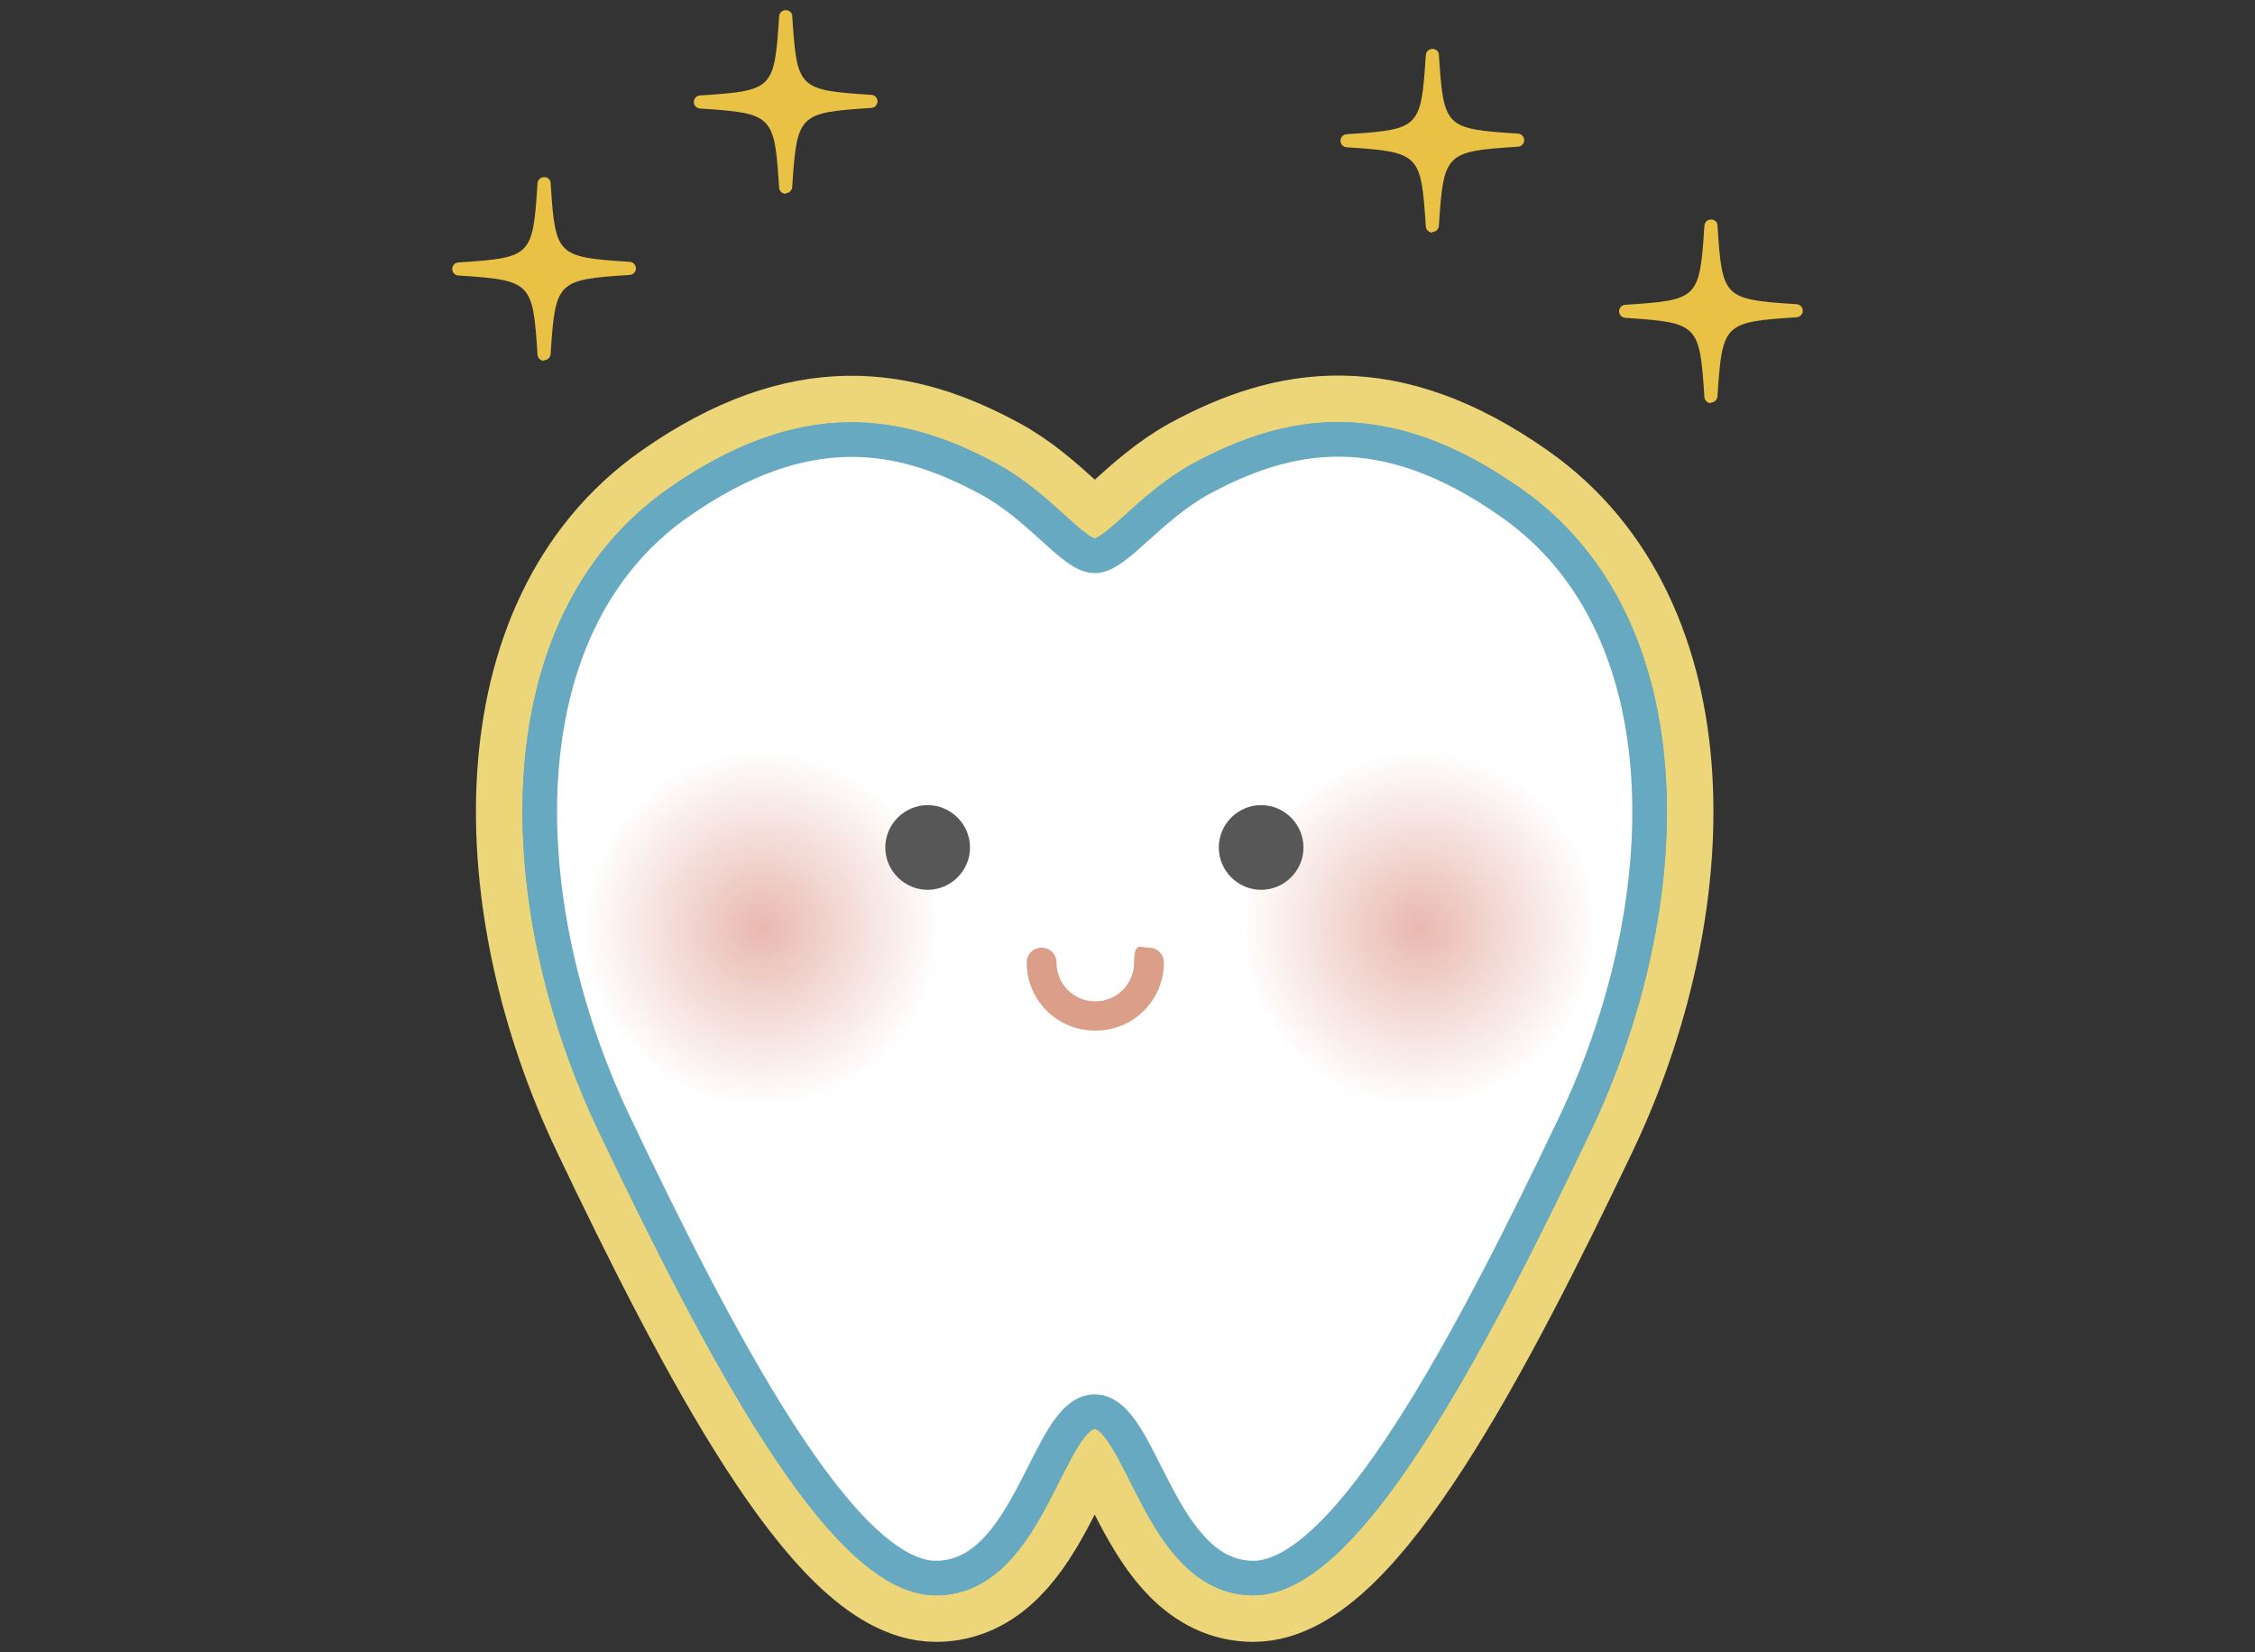
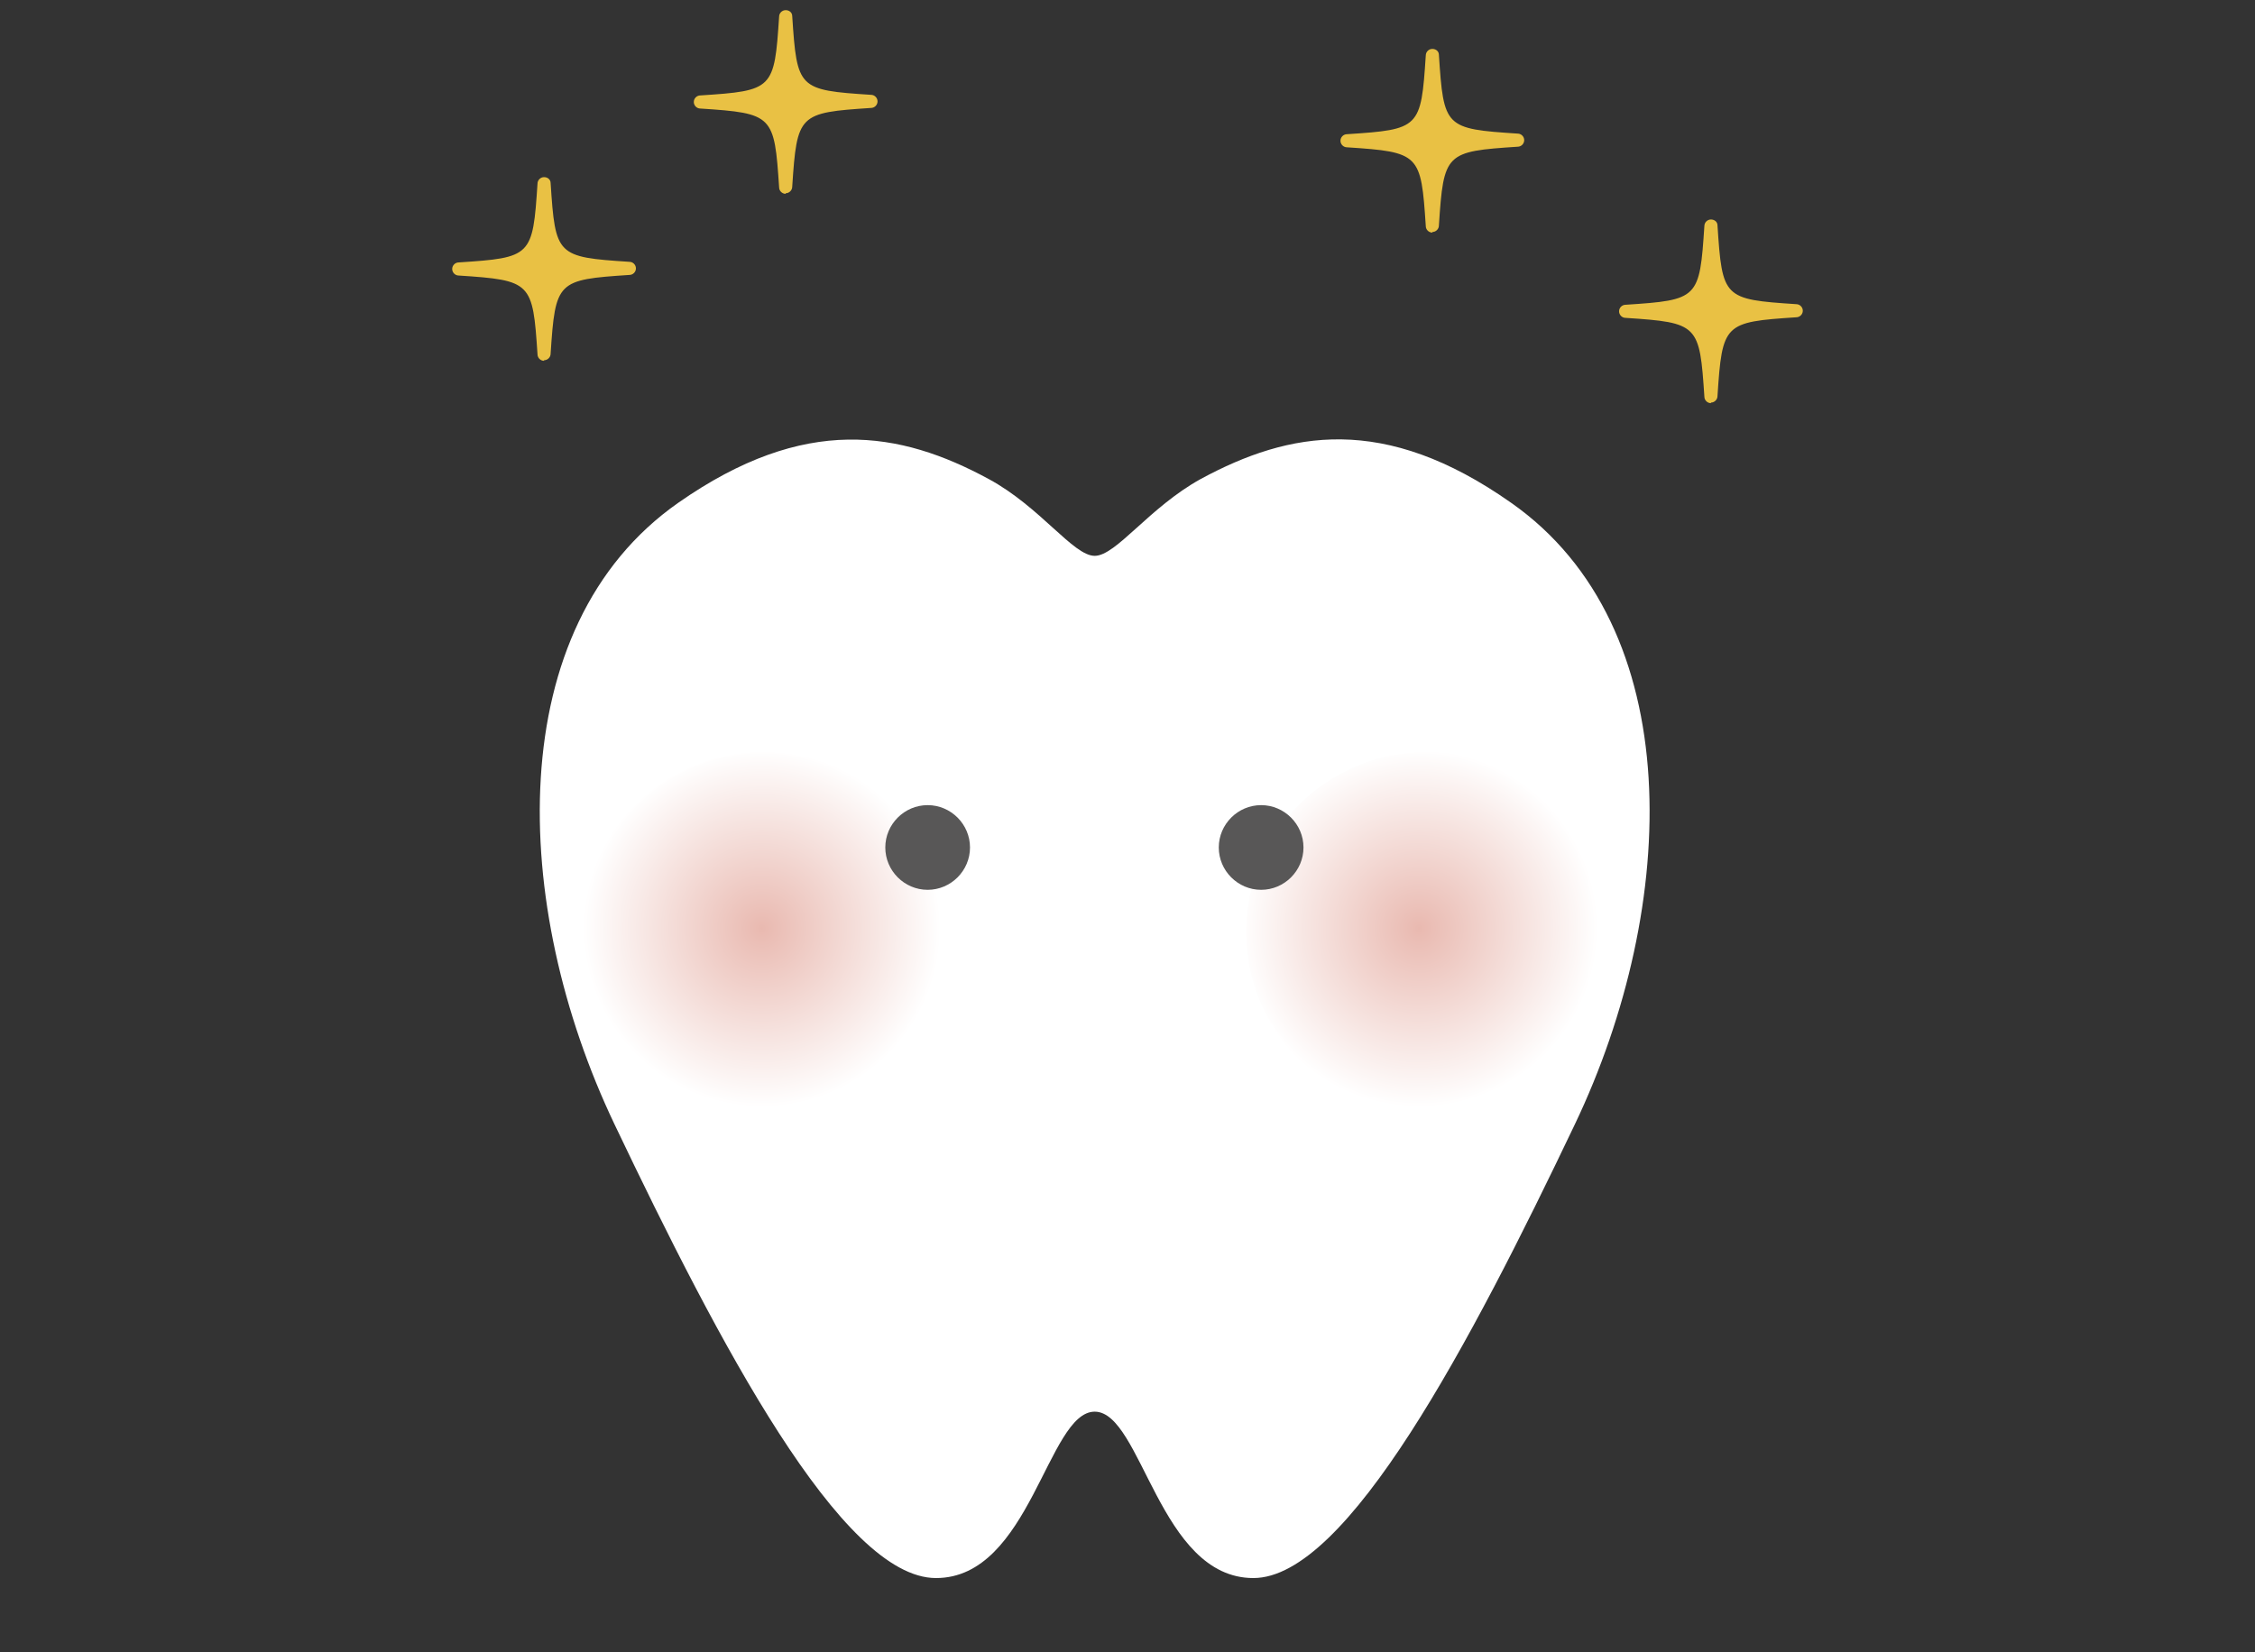
<svg xmlns="http://www.w3.org/2000/svg" xmlns:xlink="http://www.w3.org/1999/xlink" version="1.1" viewBox="0 0 378 277">
  <rect x="0" y="0" width="378" height="277" fill="#333333" stroke="none" />
  <defs>
    <style>
      .cls-1 {
        fill: url(#_名称未設定グラデーション_4-2);
      }

      .cls-2 {
        fill: #fff;
      }

      .cls-3 {
        fill: #db9e88;
      }

      .cls-4 {
        fill: url(#_名称未設定グラデーション_4);
      }

      .cls-5 {
        stroke: #edd57a;
        stroke-width: 21.4px;
      }

      .cls-5, .cls-6 {
        fill: none;
        stroke-linecap: round;
        stroke-linejoin: round;
      }

      .cls-7 {
        fill: #e9c144;
      }

      .cls-8 {
        fill: #585757;
      }

      .cls-6 {
        stroke: #66a9c0;
        stroke-width: 5.8px;
      }
    </style>
    <radialGradient id="_名称未設定グラデーション_4" data-name="名称未設定グラデーション 4" cx="134.3" cy="79.4" fx="134.3" fy="79.4" r="33.3" gradientTransform="translate(117 84.2) scale(.9)" gradientUnits="userSpaceOnUse">
      <stop offset="0" stop-color="#e9b9b0" />
      <stop offset="1" stop-color="#fff" />
    </radialGradient>
    <radialGradient id="_名称未設定グラデーション_4-2" data-name="名称未設定グラデーション 4" cx="11.9" fx="11.9" r="33.3" xlink:href="#_名称未設定グラデーション_4" />
  </defs>
  <g>
    <g id="_レイヤー_1" data-name="レイヤー_1">
      <g>
        <g>
-           <path class="cls-2" d="M158.3,95.8c5.8,4.1,15.2,6.8,25.8,6.8s20-2.7,25.8-6.8" />
          <g>
-             <path class="cls-5" d="M183.5,236.7c-7.9,0-10.8,27.9-26.6,27.9s-36.4-39.4-53.9-76.1c-17.5-36.7-19-83.4,10.7-104.2,21.3-14.9,37.2-12,52-4,8.7,4.7,14.2,12.9,17.8,12.9,3.6,0,9.1-8.1,17.8-12.9,14.8-8,30.7-11,52,4,29.7,20.8,28.2,67.5,10.7,104.2-17.5,36.7-38.2,76.1-53.9,76.1-15.8,0-18.7-27.9-26.6-27.9Z" />
-             <path class="cls-6" d="M183.5,236.7c-7.9,0-10.8,27.9-26.6,27.9s-36.4-39.4-53.9-76.1c-17.5-36.7-19-83.4,10.7-104.2,21.3-14.9,37.2-12,52-4,8.7,4.7,14.2,12.9,17.8,12.9,3.6,0,9.1-8.1,17.8-12.9,14.8-8,30.7-11,52,4,29.7,20.8,28.2,67.5,10.7,104.2-17.5,36.7-38.2,76.1-53.9,76.1-15.8,0-18.7-27.9-26.6-27.9Z" />
            <path class="cls-2" d="M183.5,236.7c-7.9,0-10.8,27.9-26.6,27.9s-36.4-39.4-53.9-76.1c-17.5-36.7-19-83.4,10.7-104.2,21.3-14.9,37.2-12,52-4,8.7,4.7,14.2,12.9,17.8,12.9,3.6,0,9.1-8.1,17.8-12.9,14.8-8,30.7-11,52,4,29.7,20.8,28.2,67.5,10.7,104.2-17.5,36.7-38.2,76.1-53.9,76.1-15.8,0-18.7-27.9-26.6-27.9Z" />
-             <path class="cls-6" d="M183.5,236.7c-7.9,0-10.8,27.9-26.6,27.9s-36.4-39.4-53.9-76.1c-17.5-36.7-19-83.4,10.7-104.2,21.3-14.9,37.2-12,52-4,8.7,4.7,14.2,12.9,17.8,12.9,3.6,0,9.1-8.1,17.8-12.9,14.8-8,30.7-11,52,4,29.7,20.8,28.2,67.5,10.7,104.2-17.5,36.7-38.2,76.1-53.9,76.1-15.8,0-18.7-27.9-26.6-27.9Z" />
          </g>
          <g>
            <path class="cls-4" d="M269.3,156.3c0,16.7-13.5,30.2-30.2,30.2s-30.2-13.5-30.2-30.2,13.5-30.2,30.2-30.2,30.2,13.5,30.2,30.2Z" />
            <path class="cls-1" d="M158.1,156.3c0,16.7-13.5,30.2-30.2,30.2s-30.2-13.5-30.2-30.2,13.5-30.2,30.2-30.2,30.2,13.5,30.2,30.2Z" />
          </g>
        </g>
        <path class="cls-8" d="M148.4,142.1c0,3.9,3.2,7.1,7.1,7.1s7.1-3.2,7.1-7.1-3.2-7.1-7.1-7.1-7.1,3.2-7.1,7.1Z" />
        <path class="cls-8" d="M204.3,142.1c0,3.9,3.2,7.1,7.1,7.1s7.1-3.2,7.1-7.1-3.2-7.1-7.1-7.1-7.1,3.2-7.1,7.1Z" />
-         <path class="cls-3" d="M183.5,172.8c-6.3,0-11.4-5.1-11.4-11.4,0-1.4,1.1-2.5,2.5-2.5,1.4,0,2.5,1.1,2.5,2.5,0,3.6,2.9,6.5,6.5,6.5,3.6,0,6.5-2.9,6.5-6.5s1.1-2.5,2.5-2.5c1.4,0,2.5,1.1,2.5,2.5,0,6.3-5.1,11.4-11.4,11.4Z" />
        <path class="cls-7" d="M131.7,32.5c-.6,0-1.1-.5-1.1-1.1-.8-12.1-1-12.4-13.2-13.2-.6,0-1.1-.5-1.1-1.1s.5-1.1,1.1-1.1c12.2-.8,12.4-1,13.2-13.2,0-.6.5-1.1,1.1-1.1s1.1.4,1.1,1c.8,12.2,1,12.4,13.2,13.2,0,0,0,0,0,0,.6,0,1.1.5,1.1,1.1s-.5,1.1-1.1,1.1c-12.1.8-12.4,1-13.2,13.2,0,.6-.5,1.1-1.1,1.1Z" />
        <path class="cls-7" d="M240.1,39c-.6,0-1.1-.5-1.1-1.1-.8-12.1-1-12.4-13.2-13.2-.6,0-1.1-.5-1.1-1.1s.5-1.1,1.1-1.1c12.2-.8,12.4-1,13.2-13.2,0-.6.5-1.1,1.1-1.1s1.1.4,1.1,1c.8,12.2,1,12.4,13.2,13.2,0,0,0,0,0,0,.6,0,1.1.5,1.1,1.1s-.5,1.1-1.1,1.1c-12.1.8-12.4,1-13.2,13.2,0,.6-.5,1.1-1.1,1.1Z" />
        <path class="cls-7" d="M91.2,60.5c-.6,0-1.1-.5-1.1-1.1-.8-12.1-1-12.4-13.2-13.2-.6,0-1.1-.5-1.1-1.1s.5-1.1,1.1-1.1c12.2-.8,12.4-1,13.2-13.2,0-.6.5-1.1,1.1-1.1s1.1.4,1.1,1c.8,12.2,1,12.4,13.2,13.2,0,0,0,0,0,0,.6,0,1.1.5,1.1,1.1s-.5,1.1-1.1,1.1c-12.1.8-12.4,1-13.2,13.2,0,.6-.5,1.1-1.1,1.1Z" />
        <path class="cls-7" d="M286.8,67.6c-.6,0-1.1-.5-1.1-1.1-.8-12.1-1-12.4-13.2-13.2-.6,0-1.1-.5-1.1-1.1s.5-1.1,1.1-1.1c12.2-.8,12.4-1,13.2-13.2,0-.6.5-1.1,1.1-1.1s1.1.4,1.1,1c.8,12.2,1,12.4,13.2,13.2,0,0,0,0,0,0,.6,0,1.1.5,1.1,1.1s-.5,1.1-1.1,1.1c-12.1.8-12.4,1-13.2,13.2,0,.6-.5,1.1-1.1,1.1Z" />
      </g>
    </g>
  </g>
</svg>